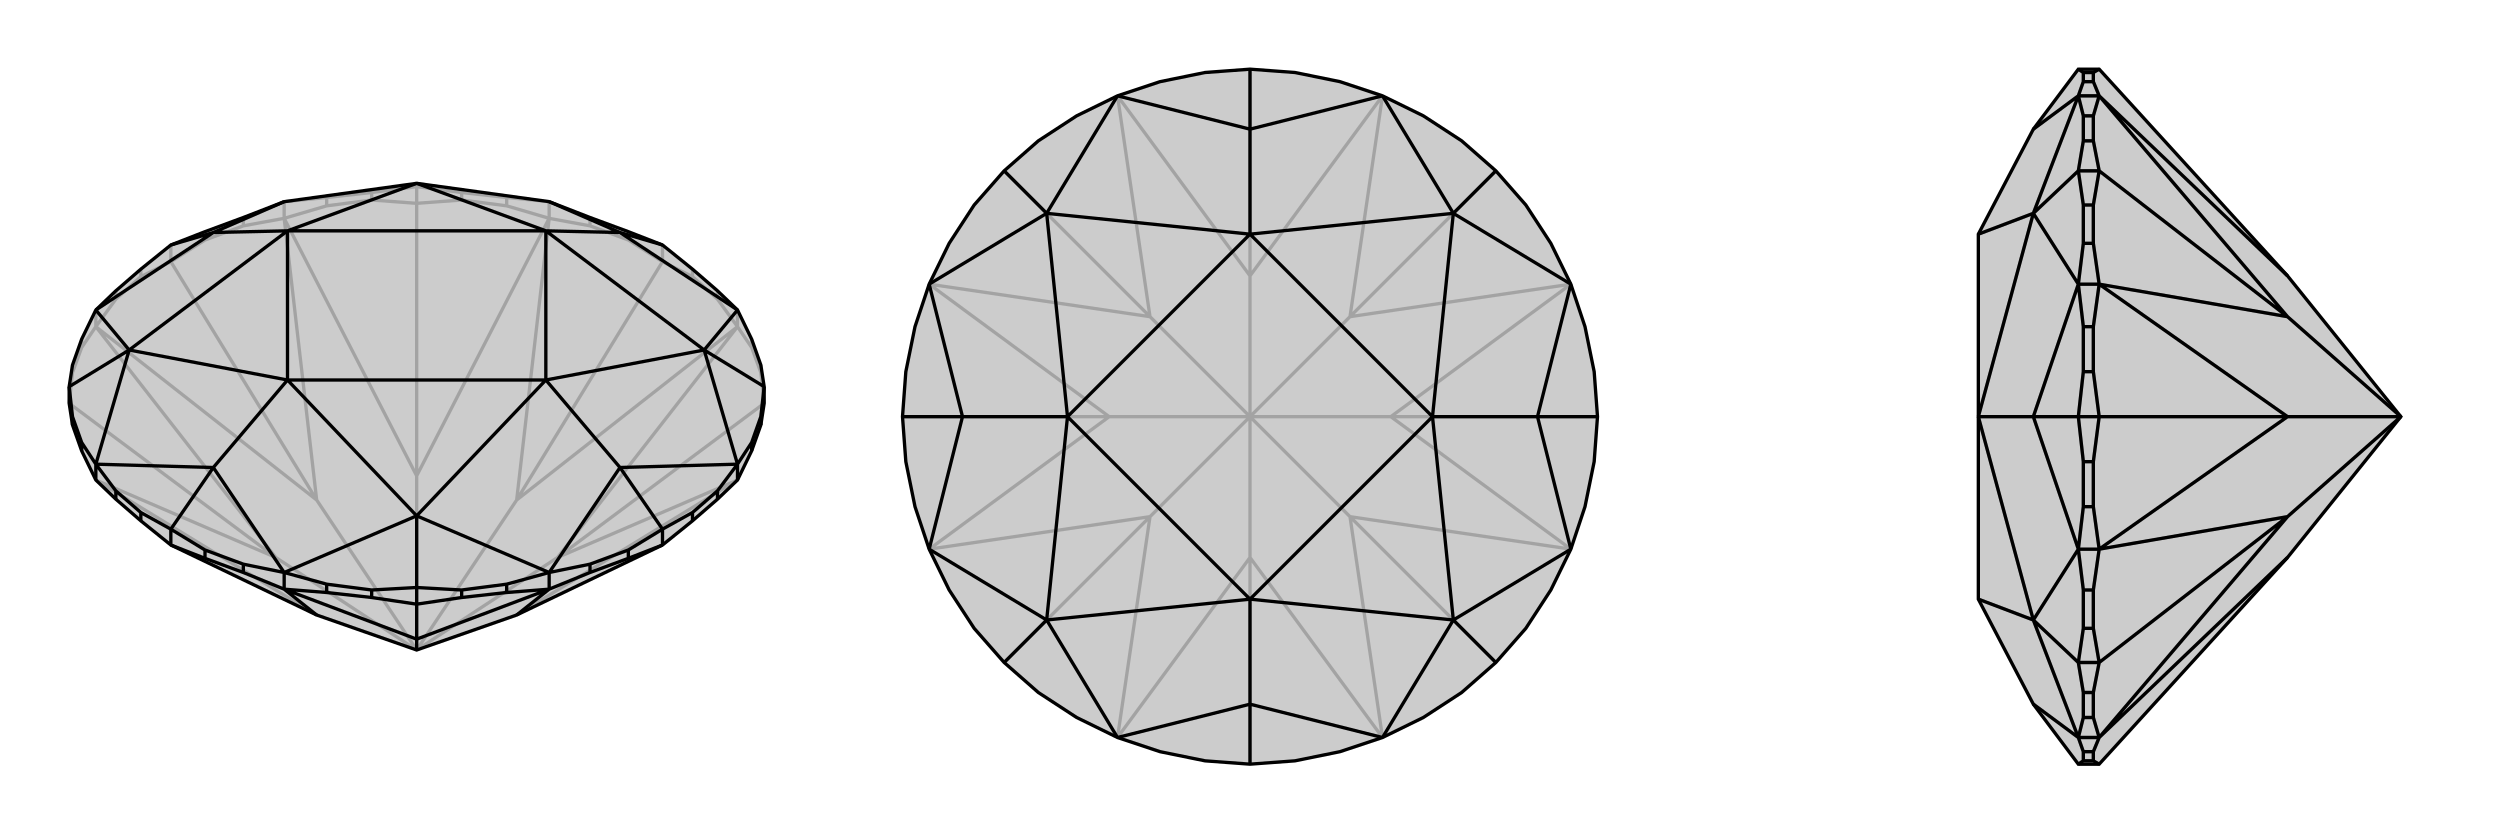
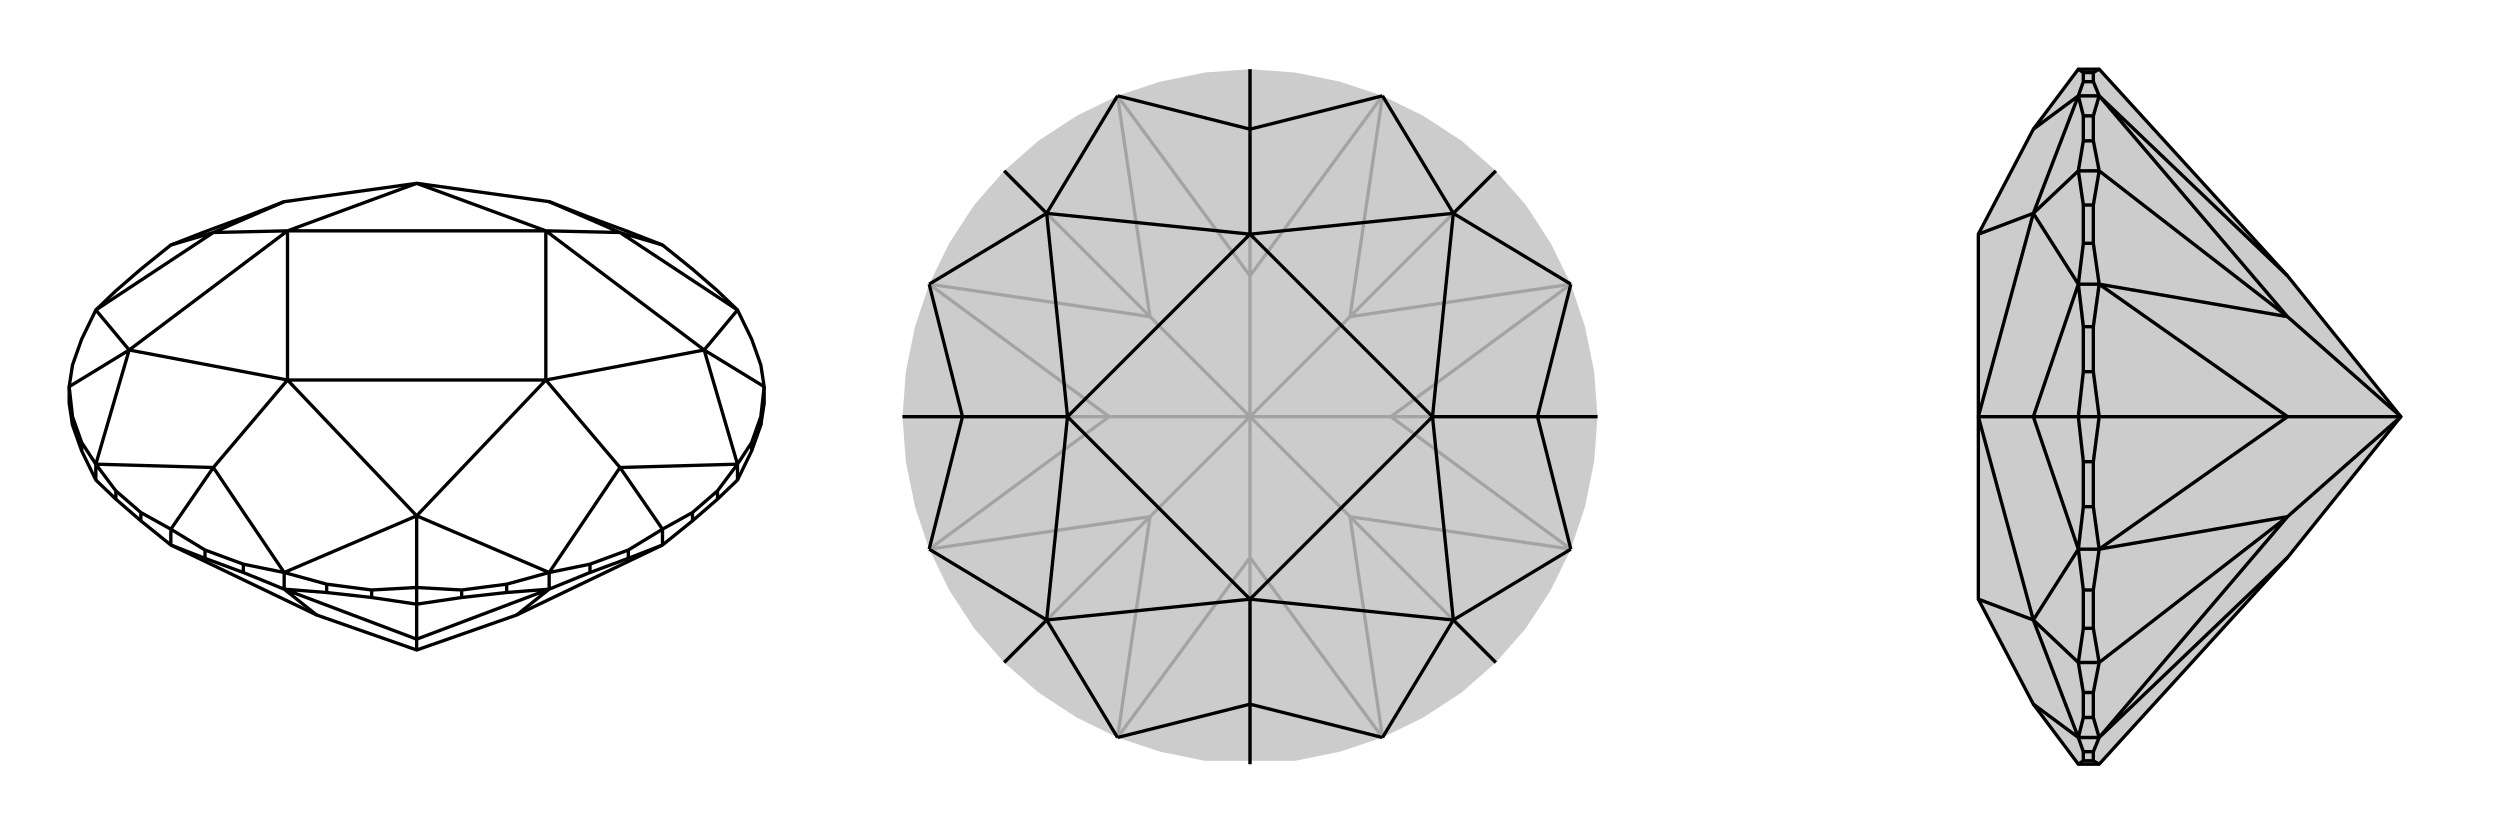
<svg xmlns="http://www.w3.org/2000/svg" viewBox="0 0 3000 1000">
  <g stroke="currentColor" stroke-width="4" fill="none" transform="translate(0 -31)">
-     <path fill="currentColor" stroke="none" fill-opacity=".2" d="M500,251L659,273L708,292L754,309L795,325L831,354L861,380L885,403L902,438L913,469L917,495L917,515L913,541L902,572L885,607L861,630L831,656L795,685L620,769L500,811L380,769L205,685L169,656L139,630L115,607L98,572L87,541L83,515L83,495L87,469L98,438L115,403L139,380L169,354L205,325L246,309L292,292L341,273z" />
-     <path stroke-opacity=".2" d="M500,251L500,255M885,403L885,423M902,438L902,448M913,469L913,478M87,469L87,478M98,438L98,448M115,403L115,423M139,380L139,390M169,354L169,363M205,325L205,345M246,309L246,319M292,292L292,302M341,273L392,268M341,273L341,293M392,268L446,262M392,268L392,278M500,255L446,262M446,262L446,271M500,255L554,262M500,255L500,275M554,262L608,268M554,262L554,271M659,273L608,268M608,268L608,278M659,273L659,293M708,292L708,302M754,309L754,319M795,325L795,345M861,380L861,390M831,354L831,363M902,448L885,423M902,448L913,478M917,515L913,478M917,515L669,700M861,390L885,423M831,363L795,345M861,390L831,363M708,302L659,293M708,302L754,319M754,319L795,345M795,345L620,631M500,275L554,271M554,271L608,278M608,278L659,293M392,278L341,293M392,278L446,271M500,275L446,271M500,275L500,602M205,345L246,319M246,319L292,302M292,302L341,293M139,390L115,423M139,390L169,363M205,345L169,363M205,345L380,631M83,515L87,478M87,478L98,448M98,448L115,423M83,515L331,700M620,769L885,607M885,607L669,700M669,700L885,423M885,423L620,631M669,700L500,811M659,293L620,631M659,293L500,602M500,811L620,631M500,602L341,293M341,293L380,631M500,811L500,602M380,631L115,423M115,423L331,700M500,811L380,631M331,700L115,607M115,607L380,769M500,811L331,700" />
    <path d="M500,251L659,273L708,292L754,309L795,325L831,354L861,380L885,403L902,438L913,469L917,495L917,515L913,541L902,572L885,607L861,630L831,656L795,685L620,769L500,811L380,769L205,685L169,656L139,630L115,607L98,572L87,541L83,515L83,495L87,469L98,438L115,403L139,380L169,354L205,325L246,309L292,292L341,273z" />
    <path d="M845,451L917,495M744,592L795,666M500,650L500,736M256,592L205,666M155,451L83,495M256,310L205,325M744,310L795,325M885,403L744,310M885,403L845,451M845,451L885,588M885,588L744,592M744,592L659,718M659,718L500,650M744,592L655,487M500,650L341,718M341,718L256,592M256,592L115,588M115,588L155,451M256,592L345,487M155,451L115,403M115,403L256,310M256,310L341,273M256,310L345,308M744,310L659,273M744,310L655,308M845,451L655,308M845,451L655,487M500,650L655,487M500,650L345,487M155,451L345,487M155,451L345,308M500,251L345,308M500,251L655,308M655,487L655,308M655,487L345,487M345,487L345,308M345,308L655,308M917,495L913,531M913,531L902,562M913,531L913,541M885,588L902,562M902,562L902,572M885,588L861,620M885,588L885,607M861,620L831,646M861,620L861,630M831,646L795,666M831,646L831,656M795,666L754,691M795,666L795,685M754,691L708,708M754,691L754,701M659,718L708,708M708,708L708,718M659,718L608,732M659,718L659,738M608,732L554,739M608,732L608,742M500,736L554,739M554,739L554,748M500,736L446,739M500,736L500,756M446,739L392,732M446,739L446,748M341,718L392,732M392,732L392,742M341,718L292,708M341,718L341,738M292,708L246,691M292,708L292,718M246,691L205,666M246,691L246,701M205,666L169,646M205,666L205,685M169,646L139,620M169,646L169,656M115,588L139,620M139,620L139,630M115,588L98,562M115,588L115,607M98,562L87,531M98,562L98,572M83,495L87,531M87,531L87,541M292,718L341,738M292,718L246,701M246,701L205,685M500,756L446,748M446,748L392,742M392,742L341,738M608,742L659,738M608,742L554,748M500,756L554,748M500,756L500,798M795,685L754,701M754,701L708,718M708,718L659,738M341,738L380,769M341,738L500,798M500,798L659,738M659,738L620,769M500,798L500,811" />
  </g>
  <g stroke="currentColor" stroke-width="4" fill="none" transform="translate(1000 0)">
-     <path fill="currentColor" stroke="none" fill-opacity=".2" d="M708,139L754,169L795,205L831,246L861,292L885,341L902,392L913,446L917,500L913,554L902,608L885,659L861,708L831,754L795,795L754,831L708,861L659,885L608,902L554,913L500,917L446,913L392,902L341,885L292,861L246,831L205,795L169,754L139,708L115,659L98,608L87,554L83,500L87,446L98,392L115,341L139,292L169,246L205,205L246,169L292,139L341,115L392,98L446,87L500,83L554,87L608,98L659,115z" />
+     <path fill="currentColor" stroke="none" fill-opacity=".2" d="M708,139L754,169L795,205L831,246L861,292L885,341L902,392L913,446L917,500L913,554L902,608L885,659L861,708L831,754L795,795L754,831L708,861L659,885L608,902L554,913L446,913L392,902L341,885L292,861L246,831L205,795L169,754L139,708L115,659L98,608L87,554L83,500L87,446L98,392L115,341L139,292L169,246L205,205L246,169L292,139L341,115L392,98L446,87L500,83L554,87L608,98L659,115z" />
    <path stroke-opacity=".2" d="M795,795L620,620M917,500L669,500M795,205L620,380M500,83L500,331M205,205L380,380M83,500L331,500M205,795L380,620M500,917L500,669M659,885L500,669M659,885L620,620M620,620L885,659M885,659L669,500M620,620L500,500M669,500L885,341M885,341L620,380M669,500L500,500M620,380L659,115M659,115L500,331M620,380L500,500M341,115L500,331M341,115L380,380M500,500L500,331M380,380L115,341M115,341L331,500M500,500L380,380M331,500L115,659M115,659L380,620M500,500L331,500M380,620L341,885M341,885L500,669M500,500L500,669M500,500L380,620" />
-     <path d="M708,139L754,169L795,205L831,246L861,292L885,341L902,392L913,446L917,500L913,554L902,608L885,659L861,708L831,754L795,795L754,831L708,861L659,885L608,902L554,913L500,917L446,913L392,902L341,885L292,861L246,831L205,795L169,754L139,708L115,659L98,608L87,554L83,500L87,446L98,392L115,341L139,292L169,246L205,205L246,169L292,139L341,115L392,98L446,87L500,83L554,87L608,98L659,115z" />
    <path d="M744,256L795,205M845,500L917,500M744,744L795,795M500,845L500,917M256,744L205,795M155,500L83,500M256,256L205,205M500,155L500,83M659,115L500,155M659,115L744,256M744,256L885,341M885,341L845,500M845,500L885,659M885,659L744,744M845,500L719,500M744,744L659,885M659,885L500,845M500,845L341,885M341,885L256,744M500,845L500,719M256,744L115,659M115,659L155,500M155,500L115,341M115,341L256,256M155,500L281,500M256,256L341,115M500,155L341,115M500,155L500,281M744,256L500,281M744,256L719,500M744,744L719,500M744,744L500,719M256,744L500,719M256,744L281,500M256,256L281,500M256,256L500,281M719,500L500,281M719,500L500,719M500,719L281,500M281,500L500,281" />
  </g>
  <g stroke="currentColor" stroke-width="4" fill="none" transform="translate(2000 0)">
    <path fill="currentColor" stroke="none" fill-opacity=".2" d="M374,719L374,500L374,281L440,155L494,83L519,83L745,331L881,500L745,669L519,917L494,917L440,845z" />
    <path stroke-opacity=".2" d="M440,744L494,795M440,500L494,500M440,256L494,205M440,845L494,885M494,885L440,744M440,744L494,659M494,659L440,500M440,500L494,341M494,341L440,256M440,500L374,500M440,256L494,115M440,155L494,115M440,744L374,719M440,744L374,500M440,256L374,500M440,256L374,281M494,917L500,913M500,913L500,902M500,913L512,913M494,885L500,902M500,902L512,902M494,885L500,861M494,885L519,885M500,861L500,831M500,861L512,861M494,795L500,831M500,831L512,831M494,795L500,754M494,795L519,795M500,754L500,708M500,754L512,754M494,659L500,708M500,708L512,708M494,659L500,608M494,659L519,659M500,608L500,554M500,608L512,608M494,500L500,554M500,554L512,554M494,500L500,446M494,500L519,500M500,446L500,392M500,446L512,446M494,341L500,392M500,392L512,392M494,341L500,292M494,341L519,341M500,292L500,246M500,292L512,292M494,205L500,246M500,246L512,246M494,205L500,169M494,205L519,205M500,169L500,139M500,169L512,169M494,115L500,139M500,139L512,139M494,115L500,98M494,115L519,115M500,98L500,87M500,98L512,98M494,83L500,87M500,87L512,87M512,98L519,115M512,98L512,87M512,87L519,83M519,205L512,169M512,169L512,139M512,139L519,115M512,292L519,341M512,292L512,246M519,205L512,246M519,205L745,380M519,500L512,446M512,446L512,392M512,392L519,341M512,608L519,659M512,608L512,554M519,500L512,554M519,500L745,500M519,795L512,754M512,754L512,708M512,708L519,659M512,861L519,885M512,861L512,831M519,795L512,831M519,795L745,620M519,917L512,913M512,913L512,902M512,902L519,885M519,115L745,331M519,115L745,380M745,380L519,341M519,341L745,500M881,500L745,380M745,500L519,659M519,659L745,620M881,500L745,500M745,620L519,885M519,885L745,669M881,500L745,620" />
    <path d="M374,719L374,500L374,281L440,155L494,83L519,83L745,331L881,500L745,669L519,917L494,917L440,845z" />
    <path d="M440,256L494,205M440,500L494,500M440,744L494,795M494,115L440,155M494,115L440,256M440,256L494,341M494,341L440,500M440,500L494,659M494,659L440,744M440,500L374,500M440,744L494,885M494,885L440,845M440,256L374,281M440,256L374,500M440,744L374,500M440,744L374,719M494,115L500,98M494,115L500,139M494,115L519,115M500,139L500,169M500,139L512,139M494,205L500,169M500,169L512,169M494,205L500,246M494,205L519,205M500,246L500,292M500,246L512,246M494,341L500,292M500,292L512,292M494,341L500,392M494,341L519,341M500,392L500,446M500,392L512,392M500,446L494,500M500,446L512,446M494,500L500,554M494,500L519,500M500,554L500,608M500,554L512,554M494,659L500,608M500,608L512,608M494,659L500,708M494,659L519,659M500,708L500,754M500,708L512,708M494,795L500,754M500,754L512,754M494,795L500,831M494,795L519,795M500,831L500,861M500,831L512,831M494,885L500,861M500,861L512,861M494,885L500,902M494,885L519,885M500,902L500,913M500,902L512,902M500,913L494,917M500,913L512,913M494,83L500,87M500,98L500,87M500,98L512,98M500,87L512,87M512,902L519,885M512,902L512,913M512,913L519,917M519,795L512,831M512,831L512,861M512,861L519,885M512,708L519,659M512,708L512,754M519,795L512,754M519,795L745,620M519,500L512,554M512,554L512,608M512,608L519,659M512,392L519,341M512,392L512,446M519,500L512,446M519,500L745,500M519,205L512,246M512,246L512,292M512,292L519,341M512,139L519,115M512,139L512,169M519,205L512,169M519,205L745,380M512,98L519,115M512,87L519,83M512,98L512,87M519,885L745,669M519,885L745,620M745,620L519,659M519,659L745,500M745,620L881,500M745,500L519,341M519,341L745,380M745,500L881,500M745,380L519,115M519,115L745,331M745,380L881,500" />
  </g>
</svg>